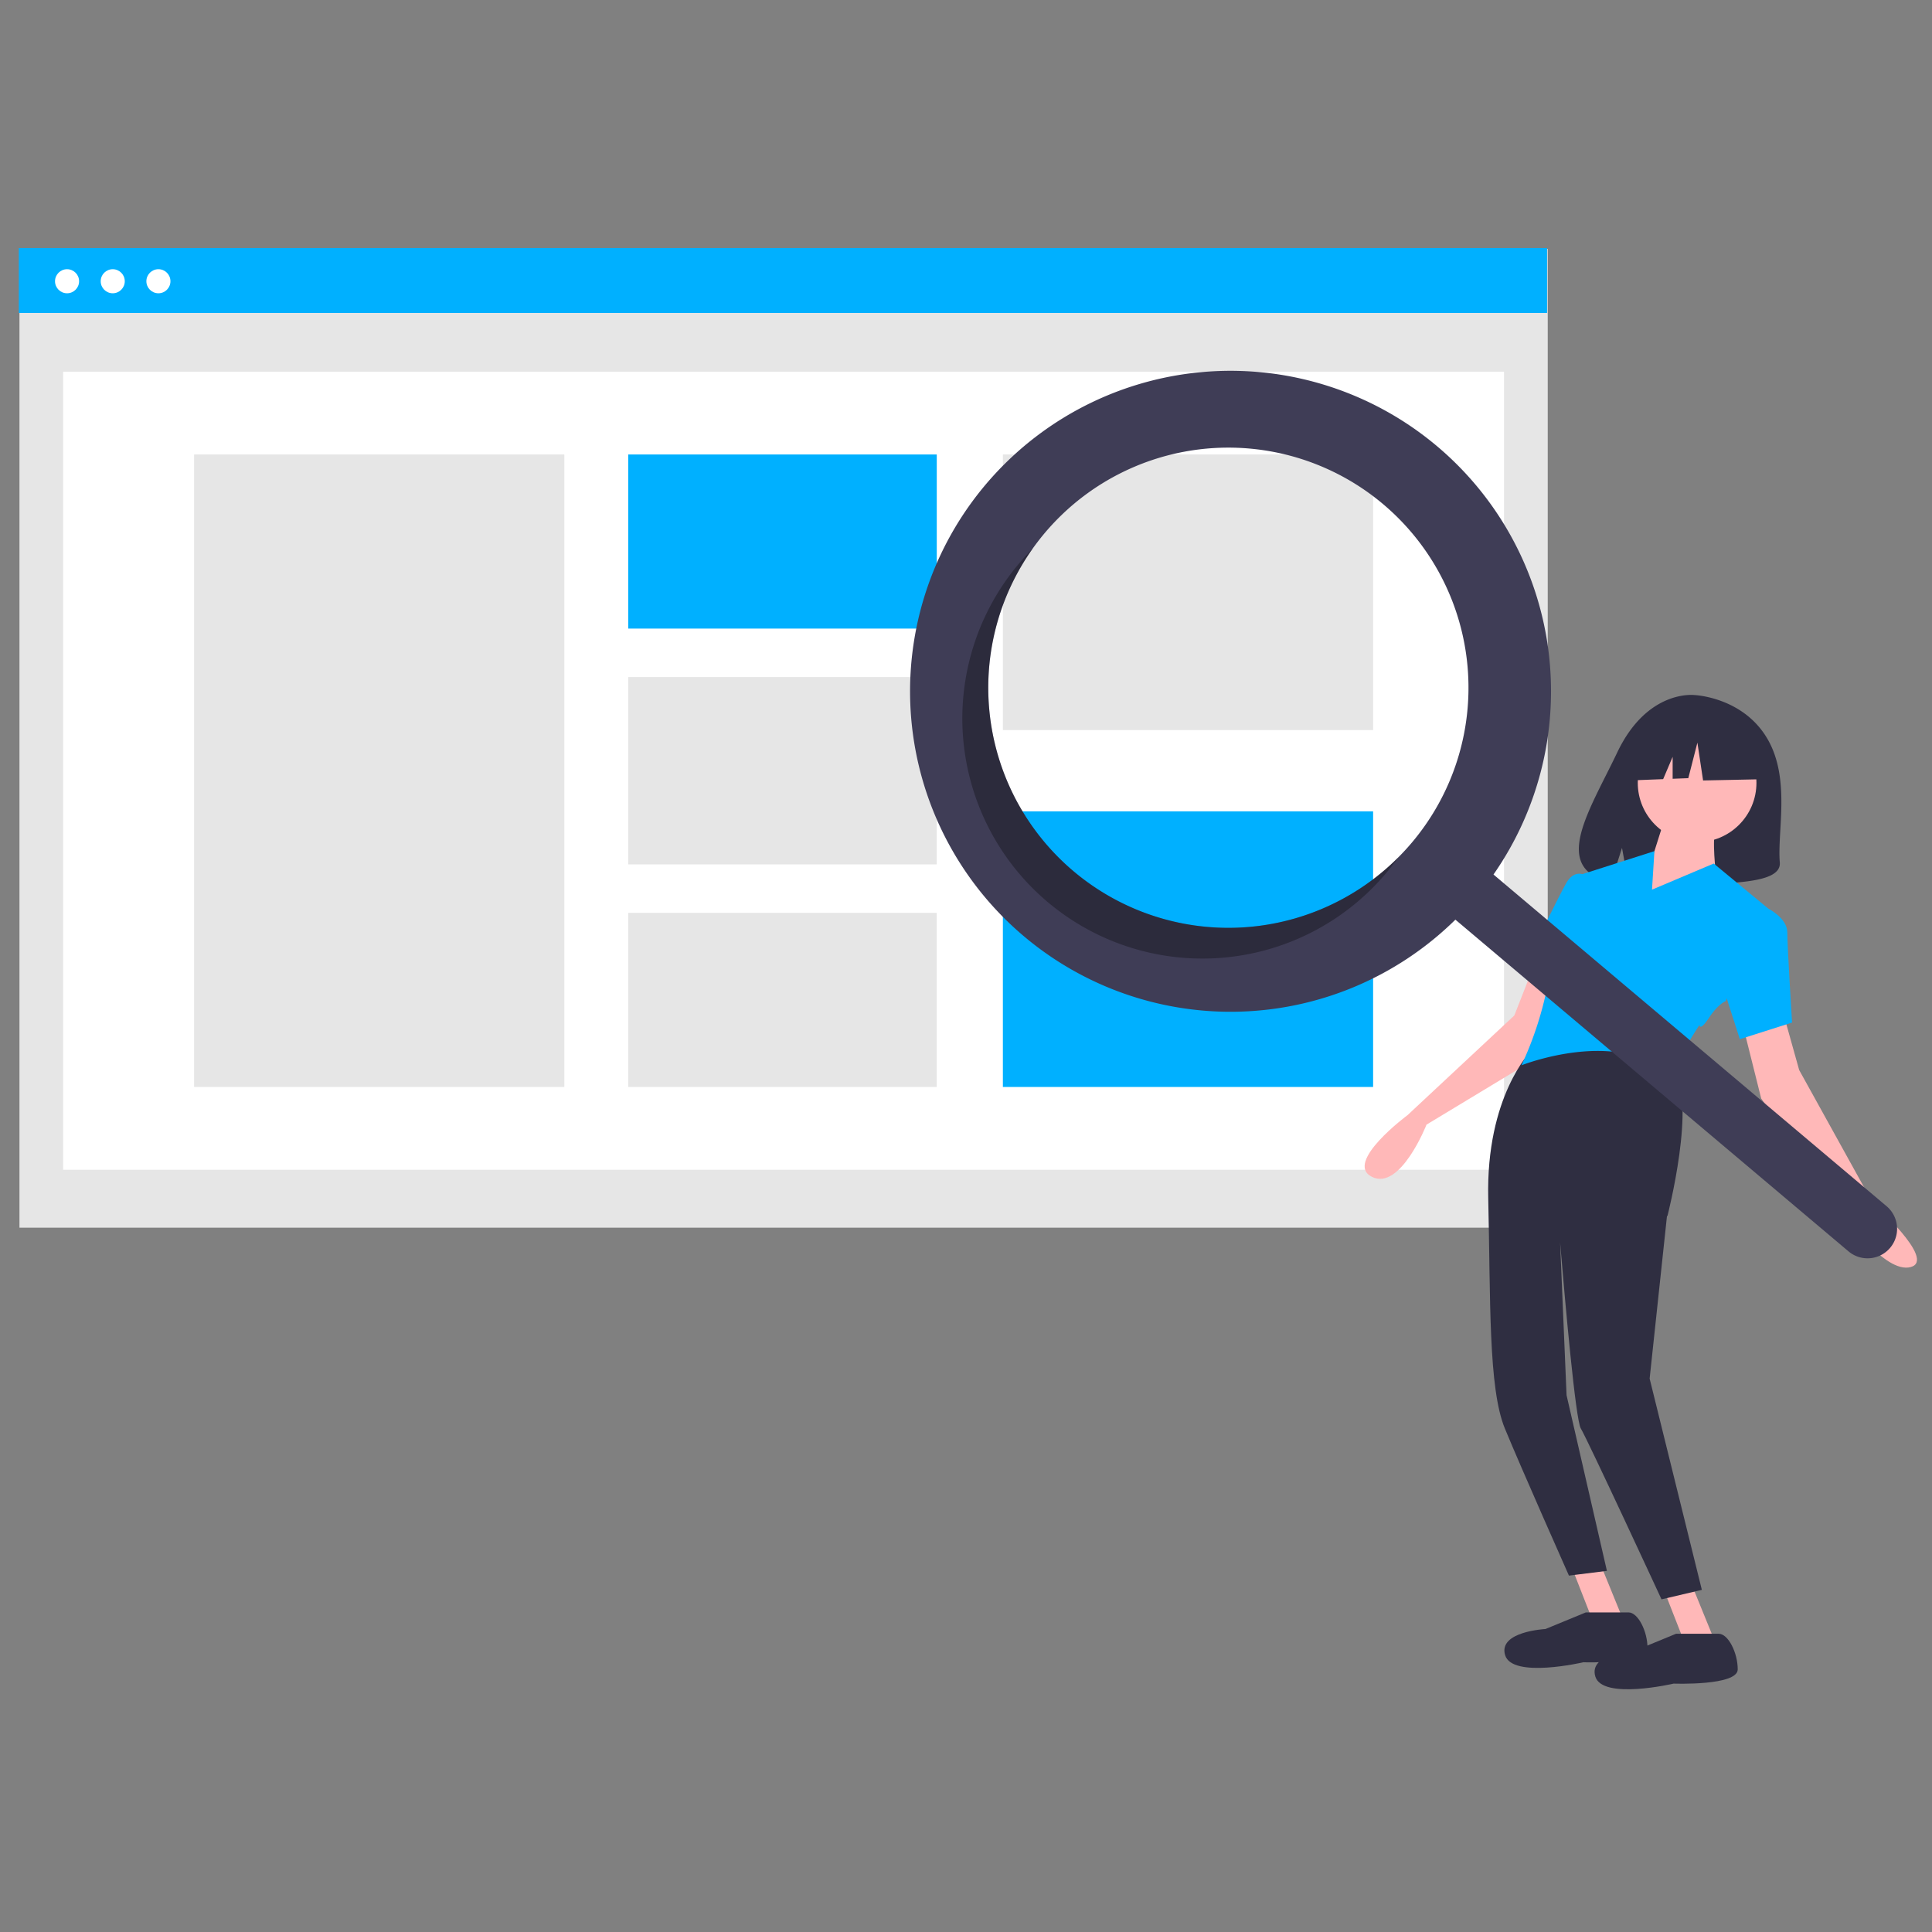
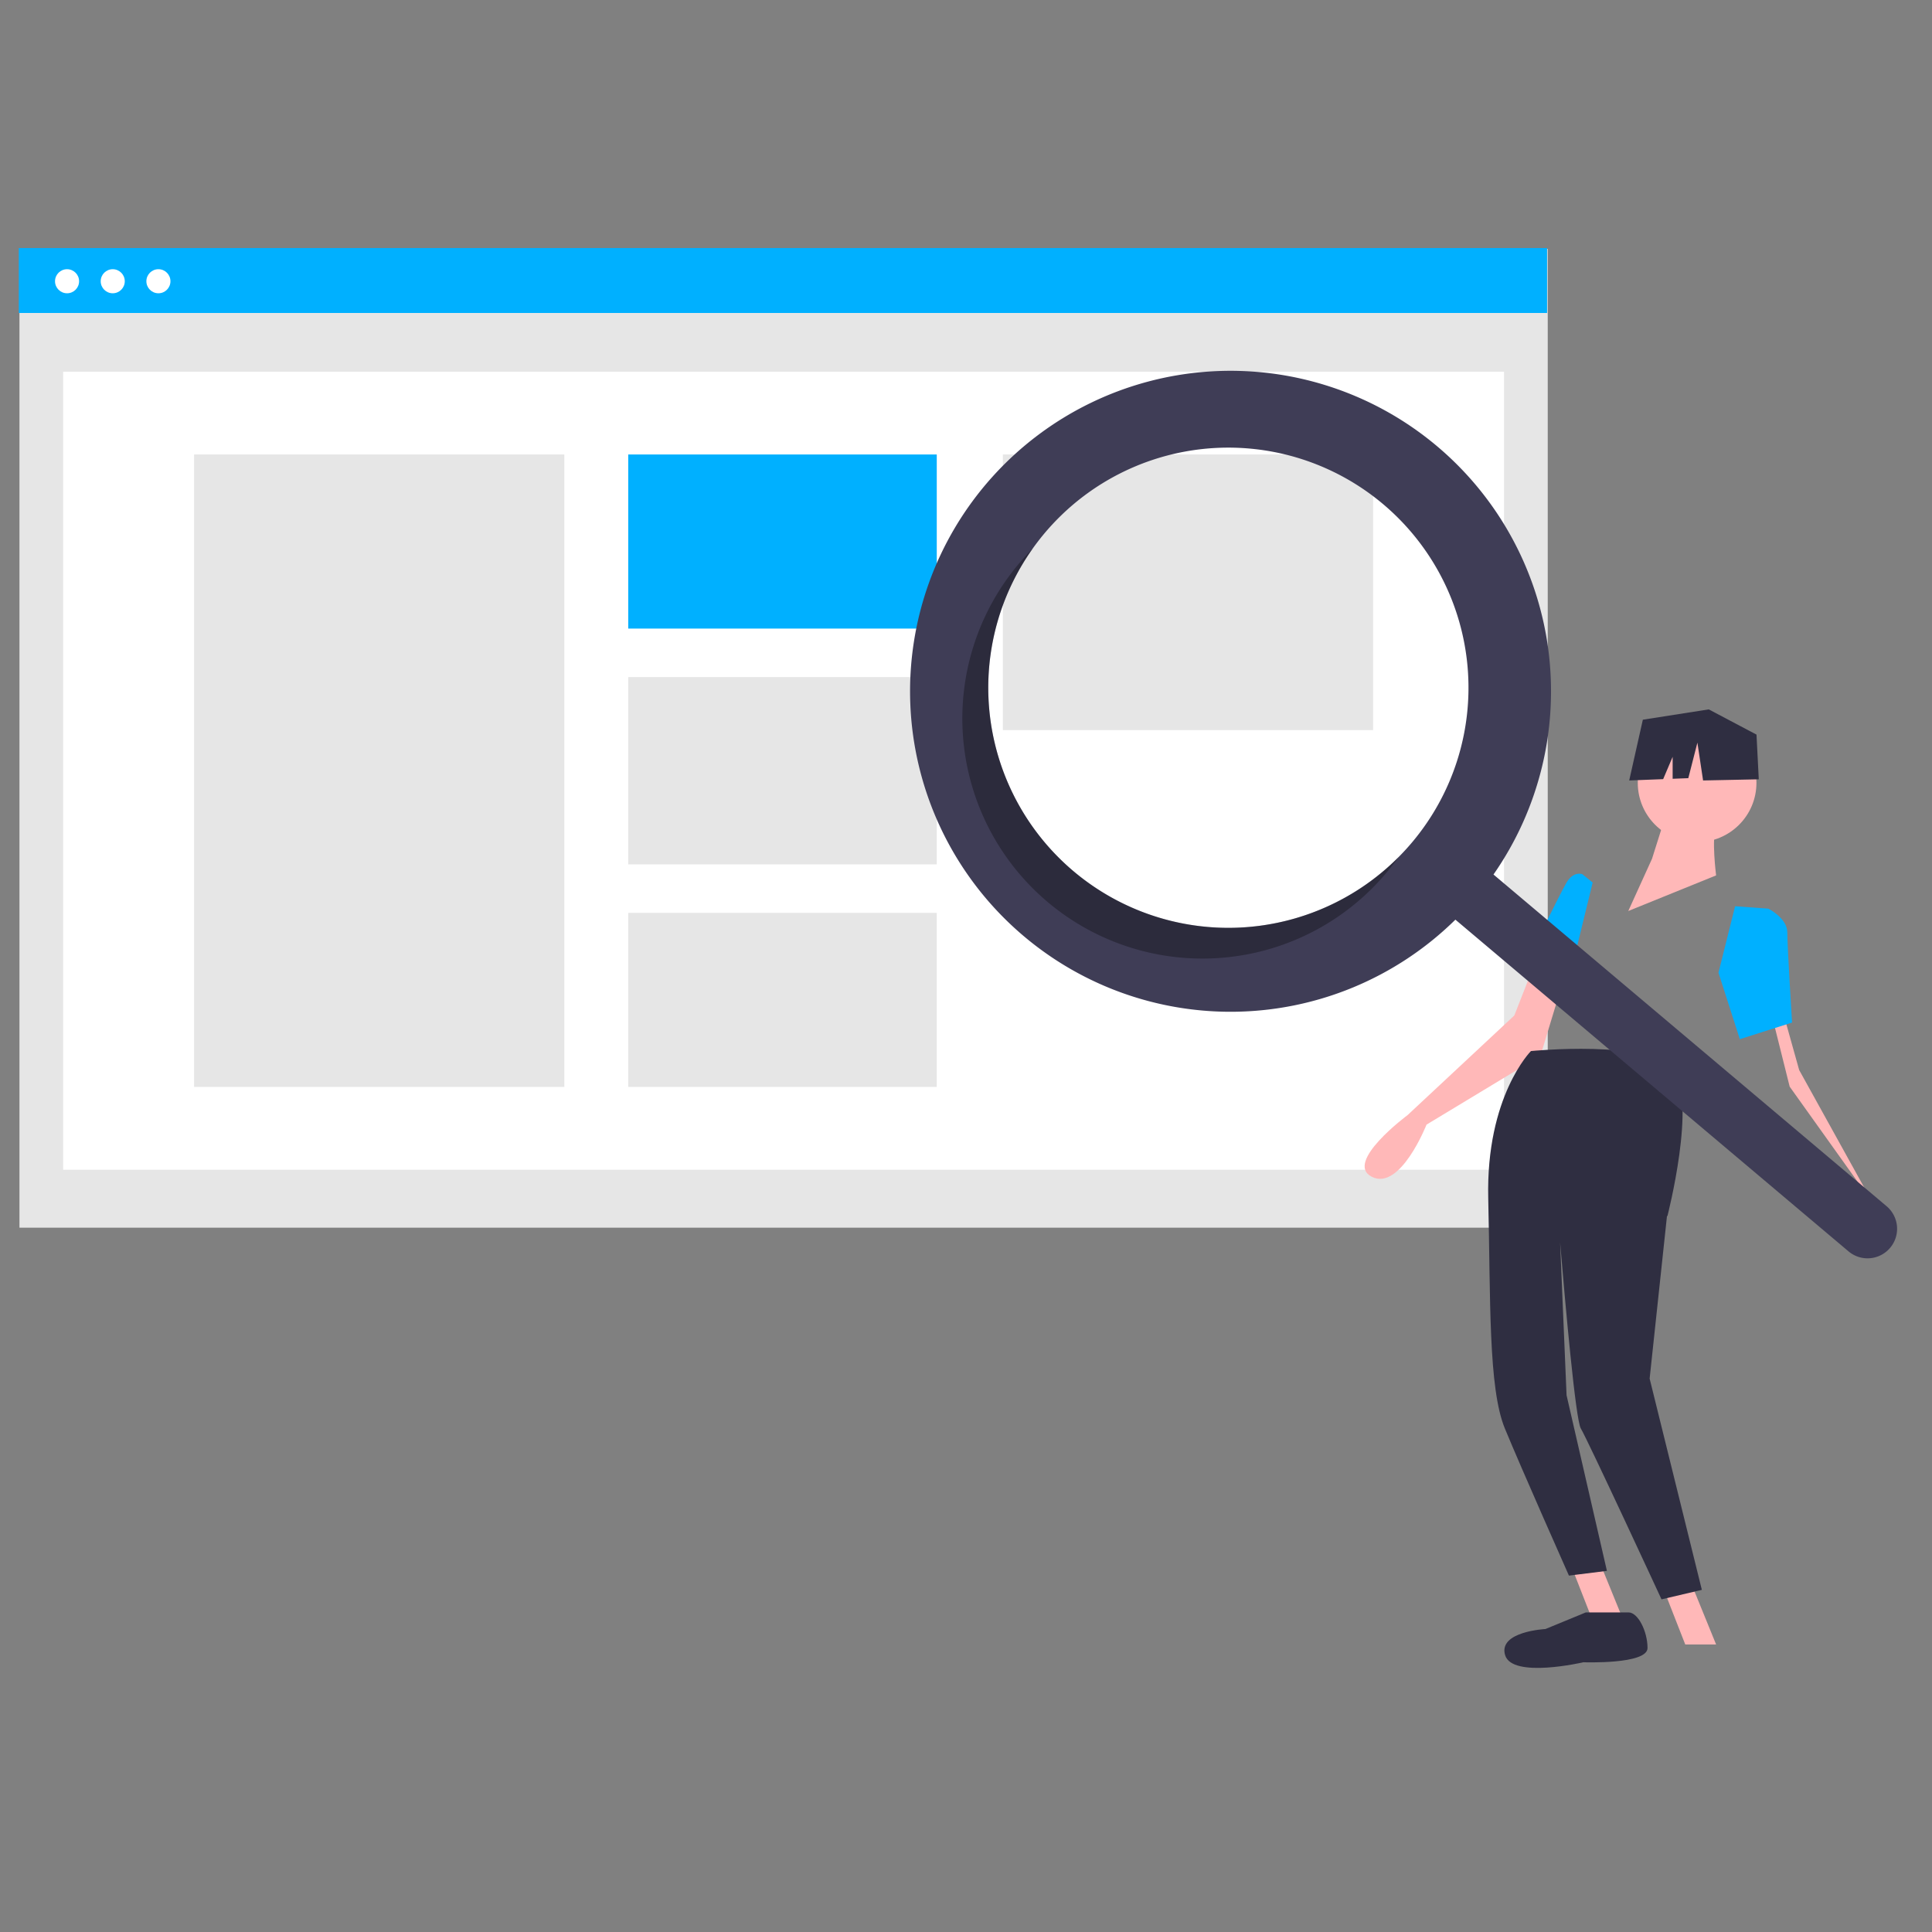
<svg xmlns="http://www.w3.org/2000/svg" xmlns:ns1="http://www.inkscape.org/namespaces/inkscape" xmlns:ns2="http://sodipodi.sourceforge.net/DTD/sodipodi-0.dtd" xmlns:xlink="http://www.w3.org/1999/xlink" width="175mm" height="175mm" viewBox="0 0 175 175" version="1.1" id="svg8" ns1:version="1.0.1 (3bc2e813f5, 2020-09-07)" ns2:docname="infos-pratiques-2.svg" ns1:export-filename="C:\Users\ilefevre\Documents\Cmonsite\Pictos Accès direct\Recadré\infos-pratiques-1.png" ns1:export-xdpi="10" ns1:export-ydpi="10">
  <rect x="0" y="0" width="175" height="175" fill="#808080" stroke="none" />
  <defs id="defs2">
    <linearGradient id="ac3cc305-f6db-42f4-bbbd-32121ee27a74" x1="403.57" y1="833.5" x2="403.57" y2="218.16" gradientUnits="userSpaceOnUse">
      <stop offset="0" stop-color="gray" stop-opacity="0.25" id="stop994" />
      <stop offset="0.54" stop-color="gray" stop-opacity="0.12" id="stop996" />
      <stop offset="1" stop-color="gray" stop-opacity="0.1" id="stop998" />
    </linearGradient>
    <linearGradient id="ad14f186-b27f-416c-b629-0bafa2f1236e" x1="940.67" y1="825.72" x2="940.67" y2="263.72" xlink:href="#ac3cc305-f6db-42f4-bbbd-32121ee27a74" />
    <linearGradient id="ad14f186-b27f-416c-b629-0bafa2f1236e-4" x1="940.67" y1="825.72" x2="940.67" y2="263.72" xlink:href="#ac3cc305-f6db-42f4-bbbd-32121ee27a74" />
    <linearGradient id="f98c7255-8898-49c2-b340-75dadcc4ae5e" x1="819.93" y1="598.64" x2="819.93" y2="132.32" gradientUnits="userSpaceOnUse">
      <stop offset="0" stop-color="gray" stop-opacity="0.25" id="stop3105" />
      <stop offset="0.54" stop-color="gray" stop-opacity="0.12" id="stop3107" />
      <stop offset="1" stop-color="gray" stop-opacity="0.1" id="stop3109" />
    </linearGradient>
    <linearGradient id="92d33834-2d44-41fb-b7c9-5faa6db61f67" x1="855.68" y1="218.69" x2="855.68" y2="216.24" xlink:href="#f98c7255-8898-49c2-b340-75dadcc4ae5e" />
    <linearGradient id="2353f27f-2b2f-460e-adf7-0d1e44be71db" x1="476.17" y1="658.02" x2="476.17" y2="395.19" gradientTransform="rotate(90,629.01,560.64)" xlink:href="#f98c7255-8898-49c2-b340-75dadcc4ae5e" />
    <linearGradient id="4f6991c1-2d70-49f7-ad45-4cbe0a2e669a" x1="476.5" y1="725.77" x2="476.5" y2="463.92" gradientTransform="rotate(90,643.61,568.06)" xlink:href="#f98c7255-8898-49c2-b340-75dadcc4ae5e" />
    <linearGradient id="0ab0c4d5-5a87-488b-b190-408bea02e292" x1="456.74" y1="719.17" x2="456.74" y2="457.32" gradientTransform="rotate(90,617.54,562.87)" xlink:href="#f98c7255-8898-49c2-b340-75dadcc4ae5e" />
    <linearGradient id="7820c60a-6dd2-4e9e-820c-a335a5d419d8" x1="450.43" y1="726.27" x2="450.43" y2="464.42" gradientTransform="translate(123.74,-187.29)" xlink:href="#f98c7255-8898-49c2-b340-75dadcc4ae5e" />
    <linearGradient id="2438f751-850d-4f24-a458-729e3ad7bb58" x1="1003.59" y1="245.51" x2="1003.59" y2="74.84" gradientTransform="rotate(90,999.905,155.125)" xlink:href="#f98c7255-8898-49c2-b340-75dadcc4ae5e" />
    <linearGradient id="68c414b5-14a5-48aa-8252-53bc3664f500" x1="864.79" y1="849.53" x2="864.79" y2="427.42" xlink:href="#f98c7255-8898-49c2-b340-75dadcc4ae5e" />
  </defs>
  <ns2:namedview id="base" pagecolor="#ffffff" bordercolor="#666666" borderopacity="1.0" ns1:pageopacity="0.0" ns1:pageshadow="2" ns1:zoom="0.67993368" ns1:cx="330.70866" ns1:cy="381.36188" ns1:document-units="mm" ns1:current-layer="layer4" ns1:document-rotation="0" showgrid="false" ns1:window-width="1920" ns1:window-height="1018" ns1:window-x="-8" ns1:window-y="-8" ns1:window-maximized="1" showguides="true" ns1:guide-bbox="true">
    <ns2:guide position="87.944,162.159" orientation="1,0" id="guide1564" />
    <ns2:guide position="87.264,87.835" orientation="0,-1" id="guide1566" />
  </ns2:namedview>
  <g ns1:groupmode="layer" id="layer4" ns1:label="Calque 4" style="display:inline">
-     <path style="fill:none;stroke:none;stroke-width:0.265px;stroke-linecap:butt;stroke-linejoin:miter;stroke-opacity:1" d="m 86.328,0 1.069,172.122" id="path1562" />
    <g id="g4025" transform="matrix(0.215,0,0,0.215,1.704,22.468)">
      <rect x="0.275" y="0.365" width="643.862" height="412.358" fill="#e6e6e6" id="rect3934" />
      <rect x="18.686" y="52.085" width="607.039" height="336.243" fill="#ffffff" id="rect3936" />
      <rect width="643.862" height="27.354" fill="#00b0ff" id="rect3938" x="0" y="0" />
      <circle cx="20.327" cy="13.985" r="5.07" fill="#ffffff" id="circle3940" />
      <circle cx="39.571" cy="13.985" r="5.07" fill="#ffffff" id="circle3942" />
      <circle cx="58.814" cy="13.985" r="5.07" fill="#ffffff" id="circle3944" />
      <rect x="73.844" y="86.973" width="155.981" height="266.467" fill="#e6e6e6" id="rect3946" />
      <rect x="256.75" y="86.973" width="129.984" height="73.348" fill="#00b0ff" id="rect3948" />
      <rect x="256.75" y="180.747" width="129.984" height="78.919" fill="#e6e6e6" id="rect3950" />
      <rect x="256.75" y="280.092" width="129.984" height="73.348" fill="#e6e6e6" id="rect3952" />
      <rect x="414.587" y="86.973" width="155.981" height="116.125" fill="#e6e6e6" id="rect3954" />
-       <rect x="414.587" y="237.315" width="155.981" height="116.125" fill="#00b0ff" id="rect3956" />
-       <path d="m 936.787,353.085 c -10.289,-17.536 -30.645,-18.353 -30.645,-18.353 0,0 -19.836,-2.559 -32.56,24.148 -11.86,24.893 -28.229,48.928 -2.635,54.755 l 4.623,-14.513 2.863,15.594 a 99.284,99.284 0 0 0 10.951,0.189 c 27.409,-0.893 53.511,0.261 52.671,-9.659 -1.117,-13.188 4.633,-35.288 -5.267,-52.161 z" transform="translate(-200.148,-146.406)" fill="#2f2e41" id="path3958" />
      <path d="m 839.217,446.712 -9,23 -45,42 c 0,0 -27,20 -15,26 12,6 23,-22 23,-22 l 48,-29 10,-33 z" transform="translate(-200.148,-146.406)" fill="#ffb8b8" id="path3960" />
      <polygon points="663.068,578.306 676.068,578.306 665.068,551.306 654.068,555.306 " fill="#ffb8b8" id="polygon3962" />
      <polygon points="702.068,588.306 715.068,588.306 704.068,561.306 693.068,565.306 " fill="#ffb8b8" id="polygon3964" />
      <path d="m 892.217,715.712 17,-4 -22,-89 7.305,-68.481 0.195,-0.019 c 0,0 12.5,-48.5 2.5,-61.5 -10,-13 -60,-8 -60,-8 0,0 -19,19 -18,62 1,43 0,80 7,97 7,17 27,62 27,62 l 16,-2 -17,-74 -2.718,-64.327 c 2.163,25.778 6.517,74.659 8.718,78.327 3,5 34,72 34,72 z" transform="translate(-200.148,-146.406)" fill="#2f2e41" id="path3966" />
-       <path d="m 943.217,467.712 7,25 31,56 c 0,0 27,24 16,27 -11,3 -28,-22 -28,-22 l -35,-49 -9,-36 z" transform="translate(-200.148,-146.406)" fill="#ffb8b8" id="path3968" />
+       <path d="m 943.217,467.712 7,25 31,56 l -35,-49 -9,-36 z" transform="translate(-200.148,-146.406)" fill="#ffb8b8" id="path3968" />
      <circle cx="707.068" cy="225.306" r="25" fill="#ffb8b8" id="circle3970" />
      <path d="m 894.217,384.712 -6,19 -10,22 37,-15 c 0,0 -2,-16 0,-20 z" transform="translate(-200.148,-146.406)" fill="#ffb8b8" id="path3972" />
-       <path d="m 937.217,424.712 -23,-19 -26,11 1.019,-16.226 -27.741,8.86 -4.278,1.366 -6,31 c 0,0 -4,3 -8,20 a 146.503,146.503 0 0 1 -10,29 c 0,0 43,-17 64,6 0,0 3,-2 2,-5 -1,-3 9,-18 9,-18 0,0 0,3 4,-3 4,-6 7,-7 7,-7 z" transform="translate(-200.148,-146.406)" fill="#00b0ff" id="path3974" />
      <path d="m 863.217,413.712 -4.368,-3.521 c 0,0 -3.632,-1.479 -6.632,3.521 -3,5 -18,36 -18,36 l 18,9 z" transform="translate(-200.148,-146.406)" fill="#00b0ff" id="path3976" />
      <path d="m 923.217,423.712 14,1 c 0,0 8,4 8,10 0,6 2,38 2,38 l -22,7 -9,-28 z" transform="translate(-200.148,-146.406)" fill="#00b0ff" id="path3978" />
      <path d="m 860.327,721.212 -17,7 c 0,0 -20,1 -17,11 3,10 33,3 33,3 0,0 27,1 27,-6 0,-7 -4,-15 -8,-15 z" transform="translate(-200.148,-146.406)" fill="#2f2e41" id="path3980" />
-       <path d="m 898.327,730.212 -17,7 c 0,0 -20,1 -17,11 3,10 33,3 33,3 0,0 27,1 27,-6 0,-7 -4,-15 -8,-15 z" transform="translate(-200.148,-146.406)" fill="#2f2e41" id="path3982" />
      <polygon points="692.765,223.753 696.761,214.348 696.761,223.598 703.361,223.342 707.191,208.37 709.585,224.307 733.048,223.824 732.09,204.989 711.979,194.363 684.208,198.71 678.462,224.307 " fill="#2f2e41" id="polygon3984" />
      <path d="m 797.728,229.953 a 135.02,135.02 0 1 0 7.655,199.403 L 971.002,569.103 a 12.442,12.442 0 1 0 16.048,-19.018 L 821.431,410.337 A 135.027,135.027 0 0 0 797.728,229.953 Z m -10.677,166.928 a 101.158,101.158 0 1 1 -12.077,-142.548 101.158,101.158 0 0 1 12.077,142.548 z" transform="translate(-200.148,-146.406)" fill="#3f3d56" id="path3986" />
      <path d="M 644.504,408.957 A 101.163,101.163 0 0 1 627.338,272.968 q -2.901,2.922 -5.609,6.12 a 101.158,101.158 0 1 0 154.624,130.471 q 2.702,-3.202 5.089,-6.559 a 101.163,101.163 0 0 1 -136.939,5.957 z" transform="translate(-200.148,-146.406)" opacity="0.3" id="path3988" />
    </g>
  </g>
</svg>